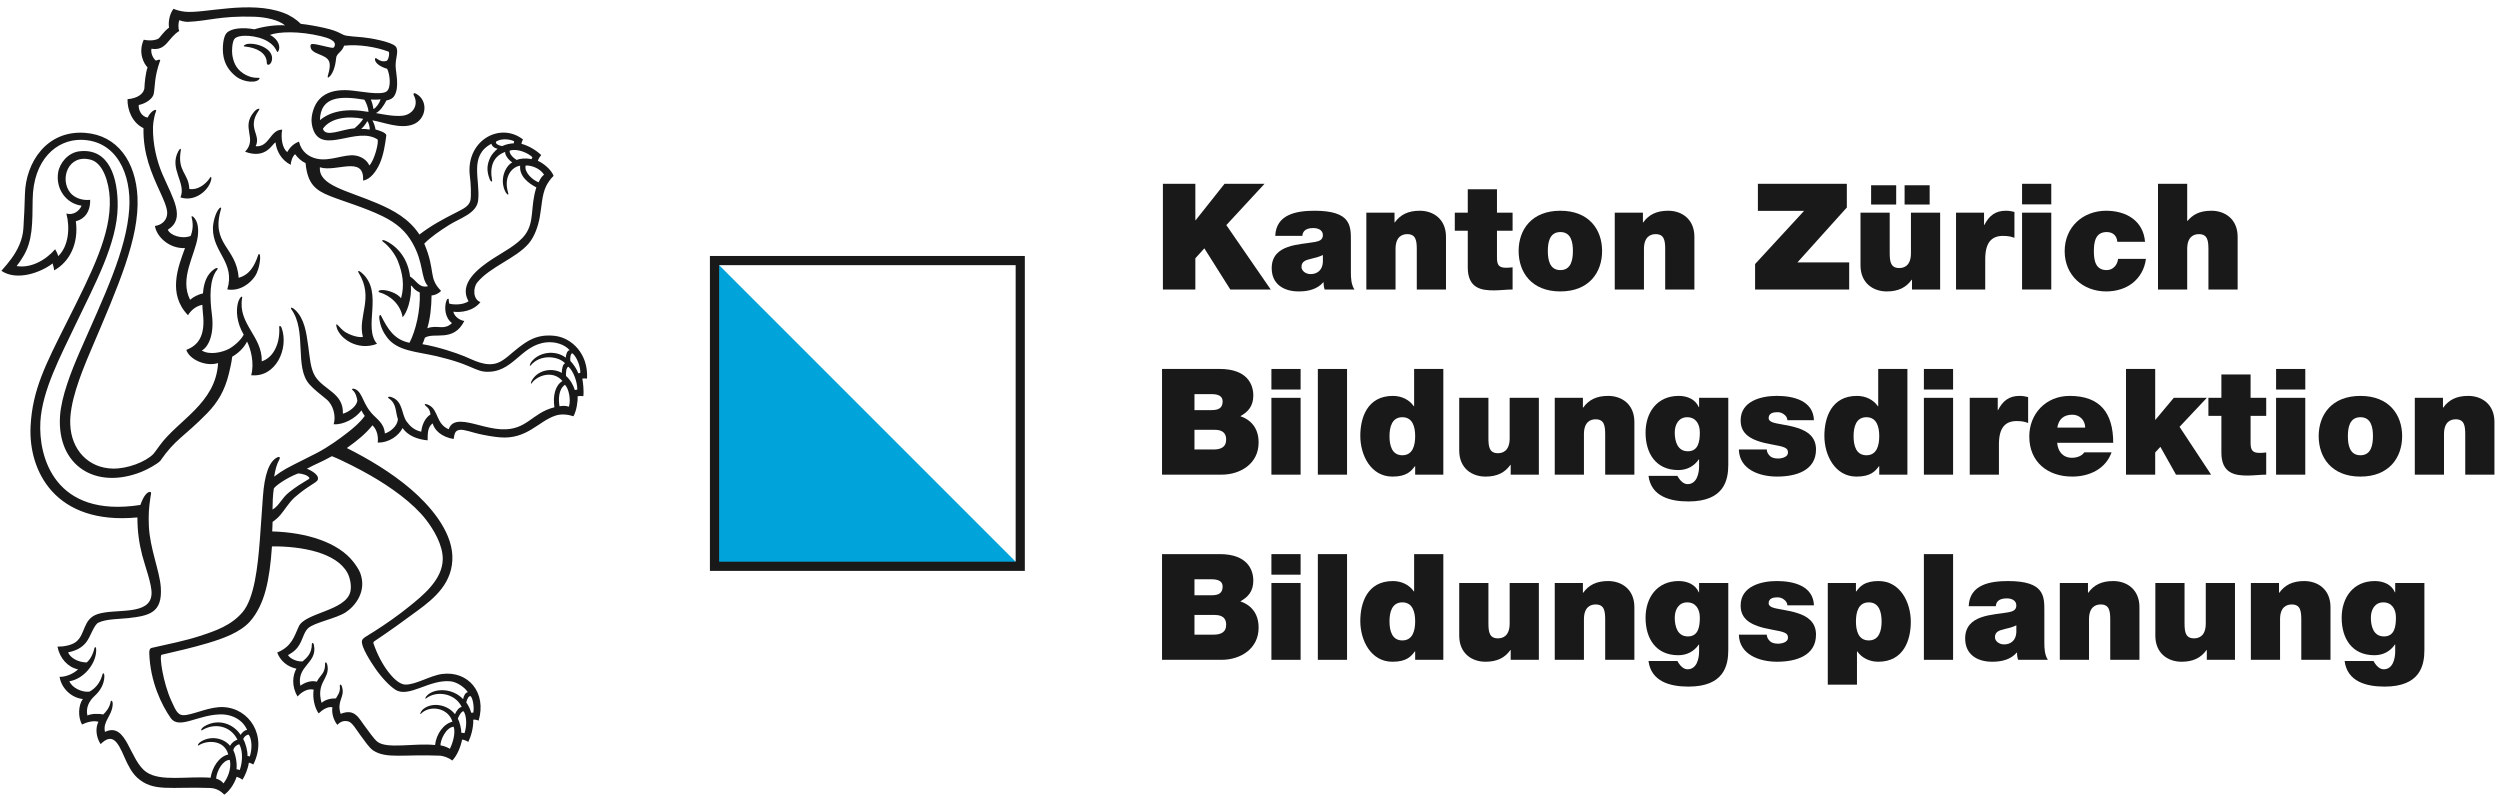
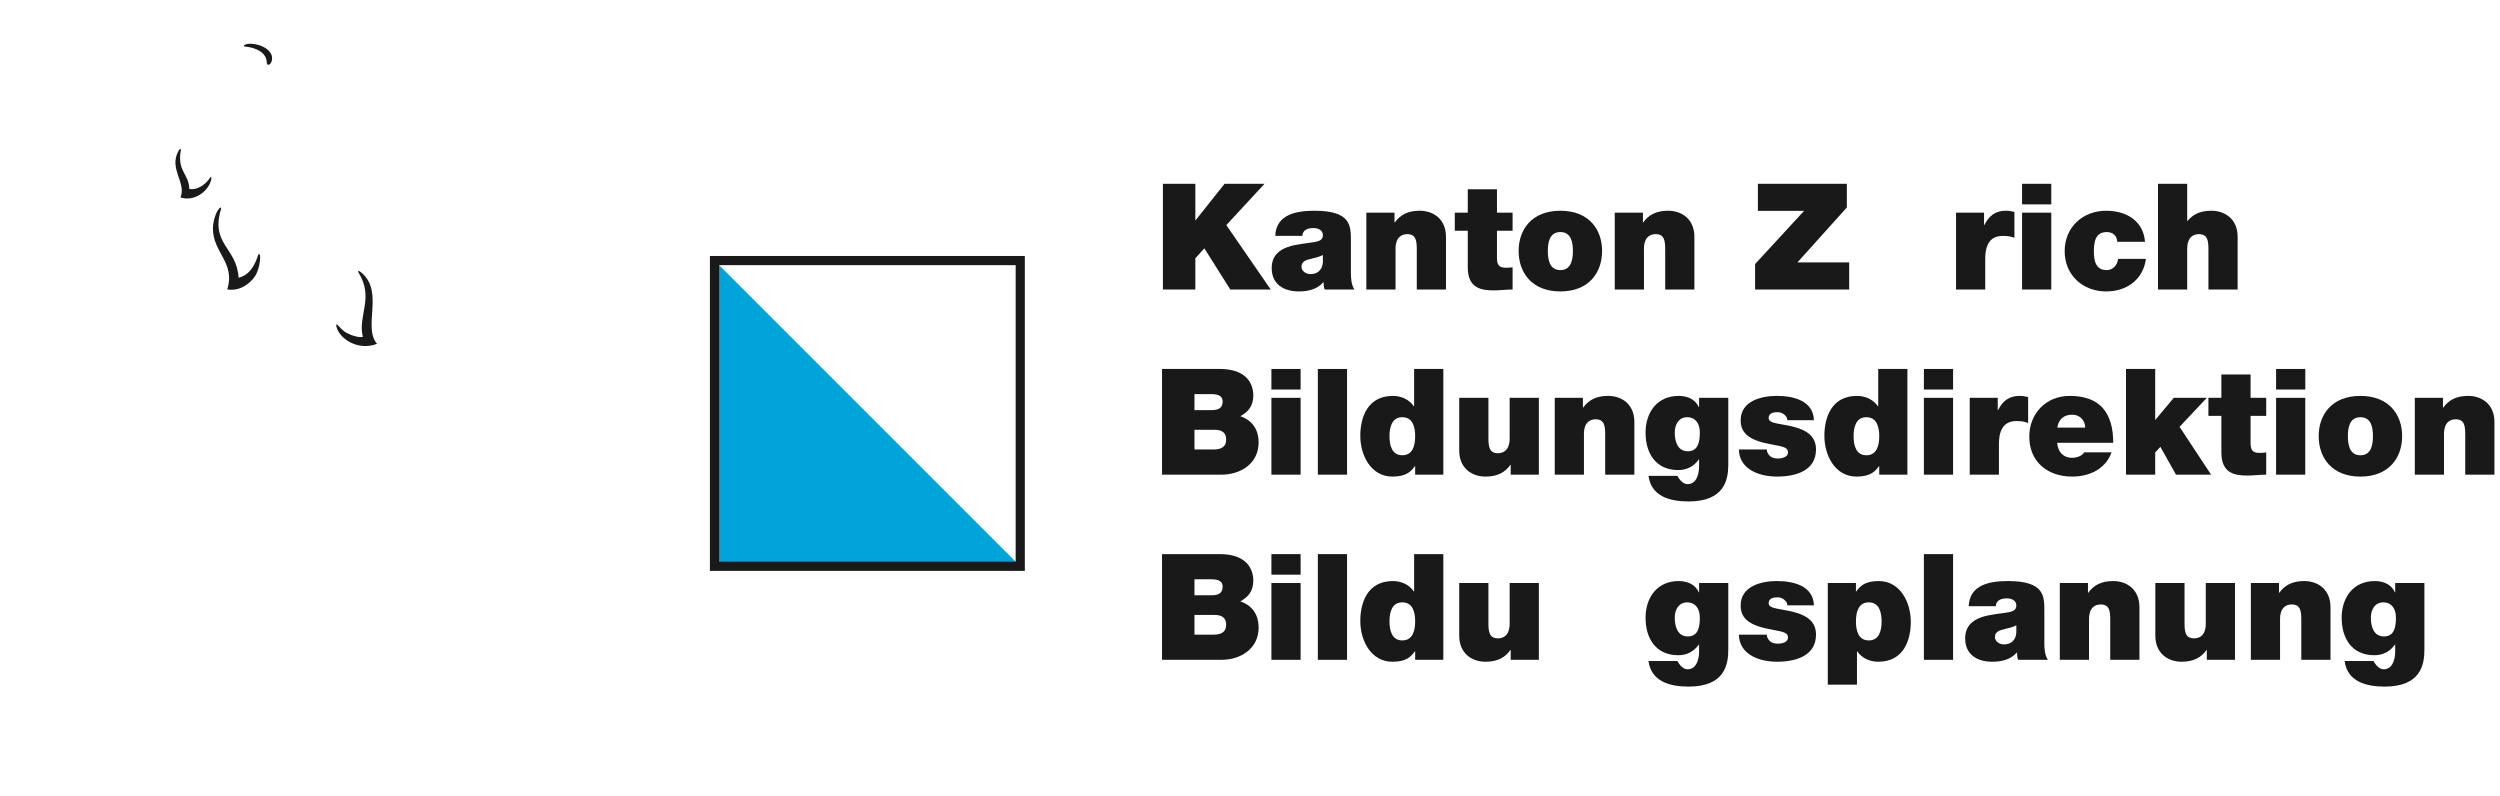
<svg xmlns="http://www.w3.org/2000/svg" width="314px" height="100px" viewBox="0 0 314 100" version="1.1">
  <title>Group</title>
  <desc>Created with Sketch.</desc>
  <g id="Page-1" stroke="none" stroke-width="1" fill="none" fill-rule="evenodd">
    <g id="Stempel_KtZH_BI_bildungsplanung" transform="translate(-9, -11)">
      <g id="Group" transform="translate(8, 10.897)">
        <g id="Group-11" fill="#1A1919">
-           <path d="M49.528,12.723 C49.246,13.304 48.751,14.05 48.221,14.306 C49.06,14.455 50.49,14.753 51.544,14.639 C52.863,14.497 53.653,13.274 52.953,12.03 C52.902,11.943 52.925,11.697 53.253,11.871 C54.883,12.757 54.544,15.137 52.844,15.746 C51.221,16.33 49.197,15.455 47.774,15.218 C47.983,15.599 48.132,16.088 48.165,16.367 C48.56,16.471 49.556,16.76 49.518,17.13 C49.377,18.255 49.16,19.606 48.693,20.65 C48.279,21.583 47.525,22.657 46.602,22.778 C46.79,19.557 43.202,21.783 41.179,21.113 C40.993,23.404 44.586,24.013 48.421,25.657 C50.423,26.516 52.379,27.576 53.679,29.56 C55.197,28.406 56.481,27.713 58.493,26.69 C59.249,26.306 59.944,25.955 60.088,25.241 C60.202,24.676 60.142,23.174 60.021,22.283 C59.421,17.811 63.763,15.346 66.688,17.616 C66.607,17.748 66.523,17.953 66.502,18.169 C67.404,18.402 68.367,18.988 68.979,19.583 C68.788,19.802 68.642,20.034 68.551,20.299 C69.274,20.616 70.23,21.397 70.535,22.19 C70.172,22.509 69.744,23.16 69.59,23.488 C69.044,24.637 69.039,26.092 68.79,27.402 C68.577,28.546 68.142,29.816 67.409,30.681 C65.821,32.555 62.558,33.602 60.946,35.578 C60.397,36.255 60.393,37.704 61.342,38.05 C60.432,39.192 58.916,39.374 57.935,39.255 C58.104,39.971 58.911,40.376 59.321,40.413 C57.953,43.146 55.537,41.778 54.365,42.52 C54.251,42.876 54.165,43.095 54.058,43.33 C56.046,43.674 58.149,44.374 59.353,44.862 C60.407,45.29 62.002,46.23 63.495,45.683 C64.407,45.348 65.272,44.413 66.097,43.79 C67.193,42.962 68.409,42.018 70.707,42.29 C72.751,42.534 74.909,44.478 74.732,47.655 C74.502,47.625 74.307,47.625 74.137,47.655 C74.232,48.141 74.356,49.216 74.265,49.867 C73.956,49.818 73.718,49.839 73.546,49.876 C73.593,50.464 73.423,51.669 73.028,52.388 C72.444,52.19 71.563,52.043 70.79,52.297 C68.632,52.99 67.202,55.32 63.786,55.034 C62.981,54.967 61.946,54.783 61.137,54.599 C60.374,54.43 59.277,54.018 58.749,54.092 C58.128,54.178 58.093,54.578 57.977,55.243 C56.463,54.992 55.57,54.143 55.342,53.278 C54.67,53.762 54.723,54.632 54.711,55.411 C53.407,55.292 52.218,54.816 51.563,53.864 C51.09,54.818 49.867,55.723 48.439,55.69 C48.525,55.095 48.43,54.134 47.783,53.52 C46.925,54.581 45.958,55.385 44.563,56.376 C47.16,57.683 50.081,59.383 52.621,61.557 C54.935,63.543 57.667,66.669 57.814,69.862 C57.967,73.299 55.495,75.285 53.511,76.75 C51.553,78.202 49.918,79.374 48.042,80.627 C47.87,80.737 47.879,80.83 47.928,80.974 C48.379,82.276 49.046,83.562 49.79,84.516 C50.214,85.06 51.063,86.057 51.904,86.085 C53.207,86.125 55.056,84.941 56.544,84.753 C59.797,84.339 62.156,87.071 61.116,90.618 C60.914,90.513 60.625,90.471 60.442,90.492 C60.479,91.553 60.123,92.674 59.816,93.288 C59.556,93.116 59.251,93.018 59.039,92.992 C58.879,93.869 58.397,95.043 57.797,95.63 C57.372,95.26 56.69,95.06 56.3,95.018 C51.672,94.823 49.537,95.437 47.888,94.369 C47.36,94.03 46.774,93.113 46.3,92.492 C45.807,91.843 45.263,90.841 44.749,90.713 C44.1,90.55 43.7,90.809 43.367,91.143 C42.909,90.567 42.623,89.681 42.751,88.939 C42.156,88.79 41.439,89.299 41.025,89.709 C40.523,89.03 40.23,87.771 40.395,86.72 C39.595,86.539 38.811,87.074 38.379,87.583 C37.588,86.299 37.753,84.888 38.232,84.09 C37.144,83.874 36.2,83.118 35.818,82.062 C37.665,81.278 37.923,80.095 38.532,78.774 C39.339,77.034 44.467,76.839 45.011,74.392 C45.186,73.606 44.925,72.585 44.646,72.071 C43.272,69.506 38.902,68.699 35.158,68.727 C35.014,70.848 34.788,72.66 34.367,74.234 C33.977,75.706 33.318,77.127 32.395,78.162 C31.167,79.534 29.021,80.309 27.058,80.89 C25.1,81.471 23.372,81.857 21.307,82.341 C20.967,82.376 21.477,85.89 22.539,88.162 C23.116,89.399 23.328,90.067 24.358,89.911 C25.642,89.716 27.393,88.853 29.014,88.913 C32.318,89.032 34.625,92.543 32.814,96.125 C32.6,96.006 32.439,95.923 32.258,95.89 C32.135,96.697 31.793,97.497 31.458,98.034 C31.186,97.841 30.979,97.75 30.721,97.667 C30.39,98.676 29.737,99.527 29.172,99.906 C28.76,99.488 28.202,99.106 27.395,99.074 C22.409,98.888 20.26,99.618 18.23,97.774 C17.567,97.171 17.046,96.181 16.616,95.174 C15.767,93.206 15.093,92.127 13.639,93.564 C13.042,92.655 12.97,91.513 13.363,90.762 C12.711,90.55 11.828,90.841 11.3,91.102 C10.77,90.171 10.837,88.65 11.404,87.899 C10.037,87.764 8.732,86.627 8.483,85.113 C9.267,85.137 10.251,84.716 10.804,84.174 C9.53,83.911 8.511,82.806 8.216,81.323 C9.06,81.323 10.014,81.137 10.549,80.718 C11.76,79.771 11.379,77.864 13.256,77.234 C15.507,76.483 19.909,77.502 20.035,74.69 C20.09,73.511 19.232,71.262 18.865,69.86 C18.477,68.371 18.256,66.811 18.258,65.092 C7.872,66.078 4.546,59.199 4.842,53.609 C5.079,49.05 6.723,45.89 9.363,40.625 C12.618,34.141 14.983,29.474 14.783,25.02 C14.693,22.99 13.944,20.599 12.432,20.174 C9.546,19.364 8.442,22.643 9.844,24.33 C10.316,24.899 11.228,25.316 12.323,25.204 C12.363,26.716 11.593,27.639 10.525,27.89 C10.9,30.653 9.767,32.983 7.8,34.062 C7.774,33.743 7.69,33.495 7.611,33.188 C6.193,34.292 3.151,35.455 1.174,34.118 C1.756,33.453 2.051,33.106 2.43,32.588 C3.204,31.525 3.849,30.246 3.939,28.776 C4.037,27.239 4.1,25.737 4.13,24.483 C4.228,20.523 6.853,16.432 11.686,16.788 C15.756,17.09 18.058,20.418 18.27,24.869 C18.509,29.999 15.916,35.885 12.409,44.113 C11.014,47.381 9.718,50.778 9.823,53.402 C9.951,56.625 12.109,58.883 15.146,58.957 C17.002,59.004 19.29,58.111 20.251,57.134 C20.383,56.997 20.511,56.806 21.035,56.085 C23.353,52.864 28.109,50.783 28.39,45.706 C26.8,46.197 24.749,45.213 24.402,44.041 C25.825,43.513 26.839,42.362 26.483,39.406 C26.463,39.127 26.423,38.737 26.414,38.392 C25.628,38.527 24.981,39.085 24.611,39.692 C22.03,37.025 23.365,33.623 24.237,31.26 C22.256,31.357 20.663,29.834 20.46,28.483 C21.423,28.357 22.023,27.655 22.002,26.813 C21.981,26.116 21.493,25.06 21.111,24.223 C20.021,21.841 18.963,19.448 19.021,16.197 C17.6,15.527 16.974,13.864 17.018,12.557 C18.235,12.469 19.102,11.89 19.142,11.109 C19.167,10.488 19.272,9.33 19.532,8.564 C19.065,8.113 18.323,6.72 19.053,5.095 C19.572,5.213 20.386,5.234 20.883,4.962 C21.097,4.841 21.521,4.09 22.235,3.567 C22.128,3.062 22.225,1.927 22.79,1.209 C23.139,1.364 23.704,1.523 24.258,1.576 C26.663,1.823 32.381,0.12 36.607,1.716 C37.488,2.046 38.237,2.55 38.783,3.099 C39.623,3.188 40.677,3.371 41.721,3.604 C43.786,4.067 43.749,4.441 44.518,4.59 C44.83,4.65 45.7,4.716 46.565,4.788 C47.488,4.867 50.151,5.353 50.677,5.918 C51.153,6.437 50.663,7.369 50.69,8.39 C50.718,9.327 51.186,10.992 50.549,12.111 C50.344,12.474 49.932,12.655 49.528,12.723 M32.911,2.204 C28.663,2.071 27.186,2.741 24.577,2.85 C24.077,2.839 23.674,2.702 23.523,2.632 C23.397,2.923 23.351,3.65 23.516,3.995 C22.081,4.853 21.914,6.53 20.025,6.225 C19.902,6.746 20.221,7.45 20.583,7.718 C20.777,7.641 21.179,7.502 21.116,7.695 C20.356,9.86 20.507,10.783 20.311,11.876 C20.2,12.525 19.27,13.123 18.425,13.29 C18.367,13.864 18.732,14.73 19.537,14.876 C20.018,13.895 20.73,13.743 20.607,14.043 C20.402,14.541 20.232,15.43 20.216,16.067 C20.167,18.204 20.709,20.367 21.39,21.955 C22.721,25.041 24.37,27.511 22.079,28.957 C22.377,29.674 23.856,30.171 24.953,29.734 C25.404,28.546 25.118,27.65 25.058,27.355 C25.035,27.25 25.137,27.23 25.253,27.32 C25.921,27.883 25.956,28.985 25.83,29.862 C25.493,32.183 23.509,35.057 24.877,37.757 C25.288,37.383 25.921,37.078 26.493,36.95 C26.586,35.541 27.035,34.543 27.849,33.95 C28.328,33.604 28.411,33.823 28.281,33.971 C27.274,35.199 27.342,37.516 27.614,39.597 C27.949,42.19 27.132,43.716 26.349,44.125 C27.309,44.732 28.902,44.362 29.723,43.937 C30.323,43.623 31.256,42.848 31.609,42.137 C30.702,40.581 30.644,39.127 30.874,38.188 C31.067,37.418 31.495,37.15 31.414,37.523 C30.835,40.797 33.949,42.297 33.879,45.488 C35.493,44.955 36.2,43.009 36.067,41.176 C36.097,40.927 36.293,41.055 36.379,41.302 C37.295,43.911 35.632,47.55 32.549,47.23 C32.979,45.688 32.474,43.881 32.03,43.004 C31.635,43.816 30.881,44.499 30.167,44.902 C30.072,45.716 29.89,46.425 29.751,47.018 C29.237,49.155 28.346,50.648 27.014,52.011 C24.104,54.99 23.03,55.23 21.13,57.99 C20.714,58.418 19.458,59.097 18.73,59.383 C12.974,61.653 8.151,58.569 8.537,52.395 C8.688,49.913 9.986,46.648 11.014,44.288 C14.03,37.388 16.872,31.616 17.232,26.353 C17.53,22.025 15.67,17.711 11.17,17.664 C8.114,17.634 5.165,20.141 5.102,25.174 C5.063,28.139 5.135,30.378 3.86,32.402 C3.593,32.834 3.458,33.048 3.09,33.52 C4.846,33.813 6.695,32.823 7.928,31.409 C8.046,31.618 8.235,31.953 8.314,32.274 C9.609,31.032 9.816,28.741 9.337,26.923 C10.183,27.167 10.942,26.65 11.246,25.937 C9.293,25.676 7.986,23.823 8.297,21.79 C8.479,20.588 9.542,19.276 10.977,19.106 C14.732,18.667 15.832,22.469 15.779,26.081 C15.714,30.655 12.951,35.716 10.502,40.839 C8.535,44.969 6.3,49.16 6.07,53.081 C5.821,57.437 7.811,65.206 18.632,63.525 C19.067,62.26 19.602,61.767 19.925,61.913 C20.03,61.967 19.953,62.169 19.893,62.576 C19.697,63.916 19.635,64.748 19.697,66.181 C19.828,68.997 21.051,71.811 21.195,73.846 C21.425,77.069 19.758,77.439 17.125,77.737 C16.021,77.864 14.372,77.823 13.37,78.304 C12.781,78.585 12.4,80.039 11.828,80.771 C11.263,81.49 10.49,81.853 9.553,82.037 C9.839,82.757 10.816,83.281 11.877,83.309 C12.26,83.023 12.679,82.341 12.858,81.518 C12.897,81.348 13.102,81.227 13.081,81.86 C13.023,83.555 11.46,85.402 9.714,85.667 C10.032,86.474 11.265,87.088 12.232,86.974 C12.99,86.567 13.59,85.846 13.867,84.825 C13.937,84.534 14.121,84.669 14.111,85.053 C14.088,86.057 13.57,86.885 12.881,87.516 C12.195,88.148 11.753,88.985 11.979,89.974 C12.428,89.746 13.302,89.699 13.96,89.843 C14.295,89.532 14.758,89.011 14.893,88.255 C14.937,88.006 15.195,88.062 15.151,88.648 C15.044,90.055 13.888,90.697 14.183,92.03 C16.939,90.709 17.242,95.606 19.386,97.078 C21.16,98.302 24.453,97.569 27.449,97.785 C27.665,96.469 28.504,95.118 29.672,94.867 C29.174,92.988 26.99,93.053 25.99,93.704 C25.774,93.848 25.835,93.564 26.081,93.357 C27.293,92.455 29.051,92.732 29.89,93.776 C30.097,93.392 30.5,93.083 30.828,93.023 C29.967,91.223 27.911,90.883 26.421,91.797 C26.151,91.971 26.23,91.581 26.707,91.304 C28.49,90.274 30.379,91.078 31.216,92.404 C31.386,92.12 31.756,91.769 32.039,91.792 C31.553,90.623 30.283,89.802 28.663,89.83 C25.853,89.883 23.486,91.748 22.456,90.306 C21.3,88.674 19.863,85.706 19.749,82.162 C19.749,81.864 19.76,81.583 20.025,81.485 C22.202,80.99 24.258,80.585 26.095,79.985 C28.072,79.343 30.042,78.662 31.456,77.002 C32.96,75.232 33.372,71.246 33.63,68.011 C33.751,66.464 33.902,64.176 34.023,62.481 C34.214,59.769 34.786,58.037 35.844,57.539 C36.116,57.413 36.251,57.543 36.039,57.92 C35.77,58.367 35.546,59.202 35.439,59.964 C35.914,59.595 36.528,59.19 36.949,58.96 C38.339,58.206 39.27,57.795 40.807,56.992 C42.27,56.225 43.672,55.206 44.721,54.383 C45.381,53.862 46.153,53.239 46.816,52.346 C46.653,52.13 46.481,51.846 46.397,51.65 C45.653,52.657 44.114,53.492 42.907,53.388 C43.228,52.374 42.86,50.957 42.011,50.262 C41.07,49.488 40.481,49.053 39.888,48.402 C37.916,46.241 39.6,41.674 37.574,38.923 C37.432,38.639 37.742,38.713 38.072,39.03 C39.251,40.143 39.474,41.86 39.716,43.583 C39.9,44.871 39.977,46.413 40.59,47.378 C41.683,49.099 44.174,49.476 44.067,52.062 C44.863,51.853 45.835,51.088 45.879,50.411 C45.839,50.102 45.686,49.404 45.267,49.09 C45.163,49.011 45.225,48.85 45.539,48.95 C46.125,49.134 46.416,49.857 46.667,50.385 C46.939,50.962 47.221,51.483 47.621,51.943 C48.337,52.778 49.223,53.199 49.342,54.548 C50.009,54.341 50.9,53.653 50.981,52.764 C50.623,51.757 50.853,50.813 49.809,50.12 C49.672,50.027 49.732,49.795 50.3,50.032 C51.632,50.592 51.43,52.183 52.081,53.06 C52.509,53.641 53.025,54.132 53.907,54.327 C53.997,53.509 54.344,52.627 55.07,52.155 C55.002,51.704 54.93,51.434 54.421,51.032 C54.283,50.923 54.307,50.706 54.89,50.999 C56.095,51.613 55.742,53.337 57.358,54.018 C57.818,52.595 59.56,53.085 61.211,53.511 C62.037,53.725 63.046,53.976 63.93,54.02 C67.211,54.181 67.756,51.974 70.632,51.257 C70.425,49.825 70.721,48.511 71.644,47.96 C70.439,46.539 68.451,47.267 67.779,48.237 C67.625,48.432 67.646,48.09 67.877,47.757 C68.742,46.45 70.495,46.316 71.565,46.941 C71.539,46.492 71.711,45.762 71.983,45.743 C71.2,44.86 68.895,44.497 67.646,46.009 C67.497,46.181 67.532,45.85 67.714,45.583 C68.628,44.341 70.681,43.985 72.07,45.027 C72.058,44.737 72.211,44.106 72.549,44.09 C71.96,43.395 70.793,42.988 69.642,43.102 C66.339,43.432 65.435,47.081 61.872,46.783 C61.046,46.713 60.249,46.185 58.653,45.634 C57.818,45.348 56.79,45.064 55.863,44.846 C53.311,44.25 50.944,44.218 49.628,42.499 C49.186,41.92 48.802,41.218 48.651,40.19 C48.574,39.711 48.756,39.497 48.89,39.813 C49.672,41.353 50.49,42.776 52.43,43.155 C53.225,41.646 53.821,39.064 53.721,36.837 C52.877,36.455 52.883,36.071 52.609,35.957 C52.73,37.653 52.095,39.42 51.567,39.95 C51.323,38.362 50.004,37.19 48.646,36.818 C48.474,36.771 48.451,36.485 49.188,36.537 C49.686,36.569 50.856,36.881 51.372,37.562 C51.839,35.93 51.558,34.397 50.981,32.913 C50.667,32.109 49.923,31.062 49.093,30.448 C48.911,30.318 48.99,30.116 49.577,30.418 C51.086,31.195 52.249,32.723 52.504,34.834 C53.302,35.302 53.637,36.343 54.756,36.046 C53.797,34.971 54.279,33.171 52.767,30.555 C51.963,29.162 50.881,28.162 49.074,27.271 C46.839,26.174 44.149,25.404 42.423,24.713 C40.616,23.992 39.616,23.188 39.379,20.581 C38.774,20.313 38.423,19.923 38.06,19.469 C37.73,19.755 37.528,20.385 37.514,20.802 C36.344,20.232 35.718,19.041 35.609,17.999 C35.237,18.05 34.497,20.171 31.781,19.16 C33.395,17.471 31.181,16.143 32.923,14.134 C33.249,13.732 33.742,13.627 33.528,13.932 C31.939,16.199 33.851,16.981 33.109,18.469 C34.832,18.63 34.935,16.355 36.446,16.39 C36.237,17.399 36.47,18.774 37.081,19.199 C37.442,18.564 37.888,18.143 38.553,17.89 C38.846,19.134 39.73,19.802 40.802,20.039 C42.428,20.404 44.253,19.441 45.586,19.63 C46.383,19.743 47.102,20.213 47.388,20.888 C48.049,20.237 48.656,17.776 48.393,17.597 C45.804,15.976 41.616,19.443 40.388,16.513 C40.174,15.995 40.07,15.337 40.156,14.748 C40.521,12.385 42.083,11.243 44.895,11.448 C46.13,11.537 48.832,12.12 49.556,11.585 C50.153,11.141 49.988,9.474 49.628,8.741 C48.897,8.546 48.056,8.057 48.102,7.523 C48.144,7.048 48.588,8.046 49.556,7.748 C49.828,7.627 49.974,6.646 49.795,6.585 C48.242,6.006 46.104,5.639 44.218,5.839 C43.937,6.683 43.274,6.769 43.214,7.42 C43.118,8.527 42.77,9.439 42.302,9.804 C42.116,9.927 42.128,9.739 42.237,9.385 C42.37,8.953 42.523,8.232 42.318,7.783 C41.888,6.841 40.037,6.969 39.997,5.925 C39.972,5.499 40.221,5.546 42.051,5.976 C42.823,6.153 42.902,6.169 43.011,5.927 C43.318,5.243 42.27,4.876 41.339,4.653 C38.556,3.981 35.99,4.067 34.9,4.49 C36.002,5.016 36.288,6.067 35.937,6.569 C35.697,6.885 35.87,6.046 34.632,5.304 C33.283,4.488 30.895,4.355 30.43,5.013 C30.167,5.381 30.097,6.481 30.174,6.981 C30.311,7.839 30.588,8.681 31.539,9.313 C32.837,10.185 33.714,9.699 33.593,9.978 C33.316,10.569 31.621,10.485 30.63,9.695 C29.804,9.041 29.19,8.176 29.032,6.948 C28.916,6.074 29.032,4.757 29.432,4.283 C29.972,3.646 31.509,3.502 32.946,3.783 C34.1,3.427 35.628,3.204 36.802,3.288 C35.979,2.599 34.353,2.246 32.911,2.204 M41.183,15.195 C42.518,14.085 44.451,13.669 47.288,14.155 C47.265,13.669 46.993,12.964 46.765,12.625 C43.928,12.157 41.242,12.113 41.183,15.195 M47.579,12.604 C47.735,12.964 47.837,13.369 47.858,13.52 C47.883,13.676 47.874,13.818 47.958,13.774 C48.235,13.637 48.707,13.009 48.786,12.576 C48.456,12.632 47.86,12.623 47.579,12.604 M41.553,16.274 C41.897,17.416 43.928,16.334 45.518,16.22 C46.018,15.809 46.404,15.39 46.616,15.025 C44.677,14.637 42.537,14.89 41.553,16.274 M47.16,15.346 C47.107,15.318 47.063,15.446 46.977,15.581 C46.858,15.767 46.653,16.05 46.365,16.297 C46.644,16.281 47.181,16.318 47.435,16.376 C47.465,16.002 47.246,15.385 47.16,15.346 M65.577,17.841 C65.049,17.59 64.044,17.457 63.358,17.853 C63.137,18.05 63.418,18.325 64.063,18.455 C64.567,18.218 65.097,18.12 65.539,18.104 C65.539,18.002 65.551,17.96 65.577,17.841 M62.463,22.499 C62.102,21.506 62.17,20.767 62.563,19.909 C62.756,19.49 63.2,19.016 63.5,18.79 C62.977,18.674 62.779,18.399 62.714,18.162 C59.86,19.688 61.346,22.643 61.056,25.271 C60.874,26.909 58.795,27.492 57.428,28.346 C56.256,29.081 55.1,29.874 54.288,30.704 C55.76,34.185 54.751,34.953 56.395,36.632 C56.118,36.969 55.588,37.202 55.204,37.204 C55.183,38.678 55.051,40.016 54.67,41.337 C55.874,40.846 56.765,41.657 57.767,40.681 C56.844,39.983 56.809,38.678 57.044,37.955 C57.181,37.534 57.358,37.588 57.358,37.702 C57.358,37.913 57.386,38.104 57.432,38.243 C57.967,38.381 59.1,38.437 59.851,37.943 C58.572,35.75 61.021,33.823 62.879,32.613 C64.167,31.771 66.021,30.841 66.942,29.602 C68.181,27.93 67.57,26.111 68.367,23.637 C67.43,23.167 66.193,22.246 66.332,20.916 C65.349,21.041 64.193,22.262 64.825,24.323 C64.93,24.683 64.714,24.578 64.504,24.241 C63.7,22.732 64.421,21.004 65.339,20.497 C64.821,20.169 64.395,19.525 64.449,19.183 C62.953,19.725 62.483,21.018 62.804,22.739 C62.856,22.99 62.646,22.999 62.463,22.499 M67.874,19.846 C67.346,19.334 65.993,18.704 65.016,19.025 C64.935,19.42 65.486,19.953 65.881,20.19 C66.358,20.009 67.032,19.934 67.756,20.097 C67.788,20.025 67.823,19.946 67.874,19.846 M69.337,22.043 C68.777,21.174 67.621,20.841 67.021,20.899 C66.811,21.748 67.911,22.732 68.653,23.004 C68.888,22.462 69.128,22.19 69.337,22.043 M72.639,45.439 C73.035,45.853 73.442,46.46 73.635,46.992 C73.702,46.976 73.811,46.948 73.883,46.948 C73.932,46.243 73.493,44.988 72.914,44.488 C72.663,44.418 72.574,45.118 72.639,45.439 M73.507,49.041 C73.525,48.05 72.988,46.671 72.402,46.167 C72.121,46.211 72.06,46.881 72.093,47.325 C72.649,47.806 73.021,48.511 73.197,49.095 C73.302,49.069 73.421,49.043 73.507,49.041 M71.96,48.43 C71.135,48.985 71.13,50.295 71.277,51.13 C71.711,51.048 72.072,51.064 72.456,51.183 C72.721,50.318 72.453,48.932 71.96,48.43 M57.586,85.676 C54.918,85.404 52.353,87.797 50.672,86.737 C49.909,86.255 48.886,85.153 48.135,84.055 C47.665,83.367 46.339,81.388 46.46,80.592 C46.511,80.26 47.039,80.018 47.97,79.43 C49.59,78.397 51.051,77.367 52.402,76.274 C54.051,74.943 56.586,72.939 56.609,70.33 C56.628,68.534 55.442,66.585 54.516,65.388 C52.888,63.278 50.088,61.274 47.421,59.755 C46.249,59.088 44.056,57.941 42.69,57.399 C41.344,58.155 40.681,58.36 39.544,58.974 C40.377,59.306 41.063,59.85 40.93,60.306 C40.846,60.592 40.632,60.655 39.637,61.32 C39.053,61.709 38.337,62.276 38.002,62.578 C37.267,63.255 36.863,64.009 36.239,64.748 C35.86,65.199 35.621,65.369 35.235,65.657 C35.235,66.03 35.211,66.374 35.188,66.85 C39.544,66.974 43.481,68.234 45.381,70.669 C45.653,71.016 46.074,71.618 46.244,72.071 C47.097,74.343 45.649,76.195 44.432,77.002 C43.218,77.799 40.465,78.283 39.688,79.018 C39.086,79.585 39.032,80.606 38.323,81.488 C38,81.885 37.623,82.125 37.174,82.381 C37.418,82.839 38.349,83.243 39.014,83.171 C39.272,82.923 39.532,82.748 39.797,82.343 C40,82.039 40.179,81.543 40.167,80.995 C40.163,80.86 40.356,80.711 40.439,81.167 C40.872,83.425 38.244,83.69 38.718,86.22 C39.202,85.895 39.974,85.511 40.797,85.72 C41.007,85.278 41.302,85.02 41.542,84.641 C41.683,84.416 41.853,84.062 41.832,83.413 C41.825,83.248 42.051,83.185 42.139,83.76 C42.402,85.388 40.674,85.804 41.388,88.381 C41.851,87.981 42.537,87.802 43.193,87.82 C43.367,87.46 43.781,87.083 43.681,86.264 C43.66,86.083 43.856,85.899 43.995,86.509 C44.286,87.713 43.265,88.167 43.786,89.764 C45.604,89.03 46.067,90.339 46.872,91.376 C47.335,91.969 47.939,92.906 48.416,93.276 C49.637,94.211 53.051,93.404 55.642,93.678 C55.807,92.271 56.718,91.013 57.825,90.748 C57.304,89.004 55.002,88.592 53.865,89.757 C53.693,89.932 53.802,89.467 54.137,89.183 C55.225,88.264 57.177,88.548 58.144,89.806 C58.335,89.332 58.707,88.913 58.993,88.899 C58.177,87.162 55.8,86.783 54.493,87.841 C54.393,87.925 54.356,87.695 54.718,87.378 C55.732,86.495 57.89,86.555 59.165,87.911 C59.253,87.418 59.507,87.05 59.765,87.05 C59.411,86.483 58.453,85.767 57.586,85.676 M38.442,59.567 C37.109,60.057 35.432,61.19 35.383,61.511 C35.274,62.248 35.228,63.309 35.228,64.106 C36.1,63.597 36.346,62.692 37.325,61.92 C39.09,60.53 39.949,60.33 39.856,60.125 C39.651,59.755 38.825,59.567 38.442,59.567 M60.444,89.613 C60.56,89.034 60.444,87.96 60.139,87.562 C59.925,87.425 59.672,87.834 59.56,88.32 C59.811,88.683 60.107,89.241 60.174,89.613 C60.263,89.604 60.346,89.604 60.444,89.613 M58.504,90.357 C58.739,90.781 58.935,91.618 58.949,92.146 C59.072,92.155 59.23,92.155 59.344,92.188 C59.688,91.162 59.574,89.904 59.23,89.443 C59.025,89.378 58.663,89.92 58.504,90.357 M56.323,93.718 C56.79,93.795 57.235,93.985 57.495,94.153 C57.725,93.771 58.302,92.227 57.972,91.378 C57.018,91.469 56.309,93.041 56.323,93.718 M32.374,95.116 C32.716,94.104 32.616,92.885 32.256,92.406 C32.167,92.283 31.644,92.574 31.553,92.937 C31.842,93.427 32.118,94.441 32.086,95.06 C32.179,95.06 32.279,95.074 32.374,95.116 M30.3,94.327 C30.623,94.95 30.793,96.043 30.702,96.711 C30.823,96.725 30.972,96.774 31.104,96.83 C31.363,96.183 31.63,94.613 31.049,93.581 C30.777,93.625 30.377,93.918 30.3,94.327 M28.142,97.892 C28.497,97.999 28.883,98.218 29.063,98.497 C29.514,97.96 30.125,96.704 29.858,95.546 C29.018,95.543 28.237,96.862 28.142,97.892" id="Fill-1" />
          <path d="M35.148,7.688 C35.023,8.281 34.509,8.43 34.507,7.985 C34.5,6.718 33.174,6.078 31.774,5.95 C31.402,5.918 31.774,5.648 32.16,5.611 C33.5,5.488 35.437,6.33 35.148,7.688" id="Fill-3" />
          <path d="M23.712,18.975 C23.238,21.673 24.701,21.845 24.78,23.835 C25.752,24.019 26.822,23.307 27.412,22.382 C27.51,22.226 27.601,22.387 27.515,22.724 C27.168,24.121 25.382,25.491 23.666,24.893 C24.436,23.077 22.196,21.326 23.394,19.105 C23.633,18.668 23.745,18.752 23.712,18.975" id="Fill-5" />
          <path d="M28.527,26.294 C28.683,26.101 28.82,26.15 28.764,26.343 C27.42,30.815 30.72,31.134 30.973,34.99 C32.343,34.622 32.96,33.513 33.411,32.185 C33.518,31.832 33.701,32.029 33.676,32.508 C33.622,33.504 33.348,34.311 33.034,34.787 C32.469,35.648 31.178,36.727 29.546,36.455 C30.583,33.092 27.75,31.841 27.743,28.818 C27.741,28.113 28.022,26.878 28.527,26.294" id="Fill-7" />
          <path d="M46.042,34.357 C45.935,34.201 45.925,33.91 46.518,34.45 C49.195,36.903 46.558,41.175 48.353,43.287 C45.89,44.25 43.53,42.547 43.253,41.092 C43.125,40.378 43.639,41.329 44.318,41.78 C44.888,42.159 45.997,42.547 46.579,42.417 C45.89,39.789 48.021,37.559 46.042,34.357" id="Fill-9" />
        </g>
        <polygon id="Fill-12" fill="#00A3DA" points="90.743 32.83 90.743 71.23 129.143 71.23" />
        <path d="M90.165,71.807 L129.719,71.807 L129.719,32.253 L90.165,32.253 L90.165,71.807 Z M91.321,70.653 L128.567,70.653 L128.567,33.407 L91.321,33.407 L91.321,70.653 Z" id="Fill-13" fill="#1A1919" />
        <polygon id="Fill-14" fill="#1A1919" points="147.061 23.188 151.136 23.188 151.136 27.762 151.173 27.762 154.803 23.188 159.824 23.188 155.026 28.376 160.601 36.464 155.526 36.464 152.266 31.295 151.136 32.541 151.136 36.464 147.061 36.464" />
        <g id="Group-65" transform="translate(146.512, 20.93)" fill="#1A1919">
          <path d="M20.642,11.202 C20.198,11.425 19.698,11.556 19.195,11.667 C18.381,11.853 17.956,12.058 17.956,12.707 C17.956,13.153 18.437,13.6 19.105,13.6 C19.937,13.6 20.586,13.097 20.642,12.095 L20.642,11.202 Z M24.16,13.377 C24.16,14.102 24.198,14.921 24.605,15.535 L20.863,15.535 C20.772,15.274 20.716,14.883 20.735,14.623 L20.698,14.623 C19.919,15.516 18.788,15.777 17.602,15.777 C15.751,15.777 14.214,14.883 14.214,12.856 C14.214,9.807 17.77,9.918 19.642,9.565 C20.142,9.472 20.642,9.323 20.642,8.709 C20.642,8.058 20.03,7.816 19.437,7.816 C18.307,7.816 18.084,8.393 18.067,8.802 L14.658,8.802 C14.714,7.446 15.381,6.646 16.326,6.2 C17.251,5.753 18.474,5.642 19.605,5.642 C24.198,5.642 24.16,7.558 24.16,9.416 L24.16,13.377 Z" id="Fill-15" />
          <path d="M26.101,5.883 L29.639,5.883 L29.639,7.111 L29.676,7.111 C30.362,6.144 31.343,5.641 32.806,5.641 C34.529,5.641 36.104,6.702 36.104,8.913 L36.104,15.534 L32.436,15.534 L32.436,10.476 C32.436,9.362 32.306,8.581 31.232,8.581 C30.604,8.581 29.769,8.895 29.769,10.439 L29.769,15.534 L26.101,15.534 L26.101,5.883 Z" id="Fill-17" />
          <path d="M42.508,5.883 L44.47,5.883 L44.47,8.153 L42.508,8.153 L42.508,11.518 C42.508,12.411 42.712,12.802 43.638,12.802 C43.915,12.802 44.194,12.781 44.47,12.746 L44.47,15.534 C43.731,15.534 42.896,15.646 42.119,15.646 C40.563,15.646 38.84,15.404 38.84,12.762 L38.84,8.153 L37.21,8.153 L37.21,5.883 L38.84,5.883 L38.84,2.946 L42.508,2.946 L42.508,5.883 Z" id="Fill-19" />
          <path d="M50.47,8.319 C49.082,8.319 48.896,9.677 48.896,10.698 C48.896,11.721 49.082,13.098 50.47,13.098 C51.861,13.098 52.044,11.721 52.044,10.698 C52.044,9.677 51.861,8.319 50.47,8.319 M50.47,15.777 C46.858,15.777 45.228,13.377 45.228,10.698 C45.228,8.021 46.858,5.642 50.47,5.642 C54.082,5.642 55.712,8.021 55.712,10.698 C55.712,13.377 54.082,15.777 50.47,15.777" id="Fill-21" />
          <path d="M57.301,5.883 L60.839,5.883 L60.839,7.111 L60.876,7.111 C61.562,6.144 62.543,5.641 64.006,5.641 C65.729,5.641 67.304,6.702 67.304,8.913 L67.304,15.534 L63.636,15.534 L63.636,10.476 C63.636,9.362 63.506,8.581 62.432,8.581 C61.804,8.581 60.969,8.895 60.969,10.439 L60.969,15.534 L57.301,15.534 L57.301,5.883 Z" id="Fill-23" />
          <polygon id="Fill-25" points="74.927 12.337 81.079 5.66 75.279 5.66 75.279 2.257 86.451 2.257 86.451 5.232 80.244 12.132 86.746 12.132 86.746 15.534 74.927 15.534" />
-           <path d="M93.705,4.863 L96.853,4.863 L96.853,2.444 L93.705,2.444 L93.705,4.863 Z M89.5,4.863 L92.649,4.863 L92.649,2.444 L89.5,2.444 L89.5,4.863 Z M98.17,15.535 L94.633,15.535 L94.633,14.307 L94.595,14.307 C93.909,15.274 92.928,15.777 91.465,15.777 C89.742,15.777 88.167,14.716 88.167,12.502 L88.167,5.884 L91.835,5.884 L91.835,10.942 C91.835,12.058 91.965,12.84 93.04,12.84 C93.67,12.84 94.502,12.521 94.502,10.979 L94.502,5.884 L98.17,5.884 L98.17,15.535 Z" id="Fill-27" />
          <path d="M100.166,5.883 L103.684,5.883 L103.684,7.427 L103.722,7.427 C104.315,6.274 105.094,5.641 106.426,5.641 C106.798,5.641 107.15,5.697 107.501,5.79 L107.501,9.044 C107.131,8.913 106.798,8.802 106.057,8.802 C104.612,8.802 103.833,9.66 103.833,11.723 L103.833,15.534 L100.166,15.534 L100.166,5.883 Z" id="Fill-29" />
          <path d="M108.46,15.535 L112.128,15.535 L112.128,5.884 L108.46,5.884 L108.46,15.535 Z M108.46,4.842 L112.128,4.842 L112.128,2.258 L108.46,2.258 L108.46,4.842 Z" id="Fill-30" />
          <path d="M120.425,9.547 C120.388,9.156 120.257,8.84 120.018,8.635 C119.795,8.433 119.481,8.319 119.09,8.319 C117.683,8.319 117.478,9.547 117.478,10.719 C117.478,11.888 117.683,13.098 119.09,13.098 C119.888,13.098 120.443,12.449 120.518,11.684 L124.018,11.684 C123.85,12.986 123.239,14.009 122.35,14.716 C121.481,15.405 120.313,15.777 119.018,15.777 C116.127,15.777 113.811,13.767 113.811,10.719 C113.811,7.667 116.127,5.642 119.018,5.642 C121.537,5.642 123.685,6.888 123.906,9.547 L120.425,9.547 Z" id="Fill-31" />
          <path d="M125.533,2.257 L129.2,2.257 L129.2,6.925 L129.237,6.925 C129.867,6.181 130.681,5.641 132.237,5.641 C133.96,5.641 135.535,6.702 135.535,8.913 L135.535,15.534 L131.867,15.534 L131.867,10.476 C131.867,9.362 131.737,8.581 130.663,8.581 C130.035,8.581 129.2,8.895 129.2,10.439 L129.2,15.534 L125.533,15.534 L125.533,2.257 Z" id="Fill-32" />
          <path d="M4.514,35.629 L6.902,35.629 C7.756,35.629 8.495,35.387 8.495,34.366 C8.495,33.584 8.032,33.157 7.07,33.157 L4.514,33.157 L4.514,35.629 Z M4.514,30.682 L6.663,30.682 C7.514,30.682 8.051,30.443 8.051,29.584 C8.051,28.917 7.495,28.675 6.663,28.675 L4.514,28.675 L4.514,30.682 Z M0.439,25.512 L7.681,25.512 C11.163,25.512 11.904,27.484 11.904,28.843 C11.904,30.18 11.256,30.905 10.274,31.445 C11.46,31.854 12.57,32.803 12.57,34.757 C12.57,37.415 10.274,38.789 7.939,38.789 L0.439,38.789 L0.439,25.512 Z" id="Fill-33" />
          <path d="M14.177,38.791 L17.844,38.791 L17.844,29.14 L14.177,29.14 L14.177,38.791 Z M14.177,28.098 L17.844,28.098 L17.844,25.514 L14.177,25.514 L14.177,28.098 Z" id="Fill-34" />
          <polygon id="Fill-35" points="20.009 38.791 23.677 38.791 23.677 25.514 20.009 25.514" />
          <path d="M30.621,31.575 C29.307,31.575 29.009,32.821 29.009,33.954 C29.009,35.11 29.307,36.354 30.621,36.354 C31.935,36.354 32.233,35.11 32.233,33.954 C32.233,32.821 31.935,31.575 30.621,31.575 L30.621,31.575 Z M35.77,38.791 L32.233,38.791 L32.233,37.73 L32.195,37.73 C31.733,38.344 31.177,39.033 29.379,39.033 C26.656,39.033 25.342,36.335 25.342,33.919 C25.342,31.649 26.212,28.898 29.435,28.898 C30.528,28.898 31.509,29.382 32.065,30.2 L32.102,30.2 L32.102,25.514 L35.77,25.514 L35.77,38.791 Z" id="Fill-36" />
          <path d="M47.769,38.79 L44.231,38.79 L44.231,37.562 L44.192,37.562 C43.508,38.53 42.527,39.032 41.064,39.032 C39.338,39.032 37.766,37.971 37.766,35.76 L37.766,29.139 L41.434,29.139 L41.434,34.197 C41.434,35.313 41.564,36.095 42.636,36.095 C43.266,36.095 44.101,35.778 44.101,34.234 L44.101,29.139 L47.769,29.139 L47.769,38.79 Z" id="Fill-37" />
          <path d="M49.764,29.139 L53.301,29.139 L53.301,30.367 L53.338,30.367 C54.024,29.4 55.006,28.897 56.468,28.897 C58.192,28.897 59.766,29.958 59.766,32.169 L59.766,38.79 L56.099,38.79 L56.099,33.732 C56.099,32.618 55.968,31.837 54.894,31.837 C54.266,31.837 53.431,32.151 53.431,33.695 L53.431,38.79 L49.764,38.79 L49.764,29.139 Z" id="Fill-38" />
          <path d="M66.486,35.852 C67.837,35.852 67.986,34.55 67.986,33.473 C67.986,32.413 67.467,31.576 66.393,31.576 C65.356,31.576 64.837,32.466 64.837,33.49 C64.837,34.587 65.17,35.852 66.486,35.852 L66.486,35.852 Z M71.56,37.545 C71.56,39.459 71.06,42.155 66.56,42.155 C64.281,42.155 61.874,41.543 61.539,38.938 L65.17,38.938 C65.207,39.031 65.3,39.162 65.374,39.273 C65.597,39.608 65.986,39.98 66.449,39.98 C67.635,39.98 67.893,38.566 67.893,37.766 L67.893,36.873 L67.856,36.873 C67.263,37.731 66.374,38.213 65.281,38.213 C62.446,38.213 61.17,36.094 61.17,33.51 C61.17,30.999 62.595,28.897 65.337,28.897 C66.411,28.897 67.43,29.324 67.856,30.31 L67.893,30.31 L67.893,29.138 L71.56,29.138 L71.56,37.545 Z" id="Fill-39" />
          <path d="M78.985,31.947 C78.966,31.631 78.799,31.389 78.557,31.222 C78.336,31.036 78.04,30.943 77.743,30.943 C77.224,30.943 76.631,31.054 76.631,31.687 C76.631,31.966 76.854,32.096 77.057,32.189 C77.668,32.45 79.059,32.524 80.28,32.933 C81.503,33.324 82.578,34.047 82.578,35.629 C82.578,38.305 80.022,39.031 77.687,39.031 C75.429,39.031 72.945,38.119 72.889,35.629 L76.392,35.629 C76.41,35.963 76.559,36.243 76.836,36.484 C77.022,36.652 77.373,36.763 77.817,36.763 C78.299,36.763 79.059,36.577 79.059,36.019 C79.059,35.461 78.743,35.294 77.04,34.998 C74.243,34.515 73.113,33.622 73.113,31.966 C73.113,29.529 75.724,28.896 77.65,28.896 C79.724,28.896 82.227,29.475 82.32,31.947 L78.985,31.947 Z" id="Fill-40" />
          <path d="M88.909,31.575 C87.595,31.575 87.298,32.821 87.298,33.954 C87.298,35.11 87.595,36.354 88.909,36.354 C90.223,36.354 90.521,35.11 90.521,33.954 C90.521,32.821 90.223,31.575 88.909,31.575 L88.909,31.575 Z M94.058,38.791 L90.521,38.791 L90.521,37.73 L90.484,37.73 C90.021,38.344 89.465,39.033 87.667,39.033 C84.944,39.033 83.63,36.335 83.63,33.919 C83.63,31.649 84.5,28.898 87.723,28.898 C88.816,28.898 89.798,29.382 90.353,30.2 L90.391,30.2 L90.391,25.514 L94.058,25.514 L94.058,38.791 Z" id="Fill-41" />
          <path d="M96.128,38.791 L99.795,38.791 L99.795,29.14 L96.128,29.14 L96.128,38.791 Z M96.128,28.098 L99.795,28.098 L99.795,25.514 L96.128,25.514 L96.128,28.098 Z" id="Fill-42" />
          <path d="M101.886,29.139 L105.405,29.139 L105.405,30.683 L105.442,30.683 C106.035,29.53 106.814,28.897 108.147,28.897 C108.519,28.897 108.87,28.953 109.221,29.046 L109.221,32.3 C108.851,32.169 108.519,32.058 107.777,32.058 C106.333,32.058 105.553,32.916 105.553,34.979 L105.553,38.79 L101.886,38.79 L101.886,29.139 Z" id="Fill-43" />
          <path d="M116.387,32.877 C116.387,31.984 115.72,31.259 114.775,31.259 C113.682,31.259 113.052,31.835 112.887,32.877 L116.387,32.877 Z M112.868,34.791 C112.961,35.889 113.589,36.67 114.74,36.67 C115.331,36.67 115.98,36.447 116.278,35.982 L119.703,35.982 C118.961,38.063 116.943,39.031 114.757,39.031 C111.682,39.031 109.366,37.21 109.366,33.991 C109.366,31.184 111.403,28.898 114.443,28.898 C118.259,28.898 119.908,31.035 119.908,34.791 L112.868,34.791 Z" id="Fill-44" />
          <polygon id="Fill-45" points="121.514 25.513 125.181 25.513 125.181 31.93 127.516 29.139 131.665 29.139 128.24 32.783 132.202 38.79 127.793 38.79 125.83 35.295 125.181 36.002 125.181 38.79 121.514 38.79" />
          <path d="M137.162,29.139 L139.124,29.139 L139.124,31.409 L137.162,31.409 L137.162,34.774 C137.162,35.667 137.366,36.058 138.292,36.058 C138.569,36.058 138.848,36.037 139.124,36.002 L139.124,38.79 C138.385,38.79 137.55,38.902 136.773,38.902 C135.217,38.902 133.494,38.66 133.494,36.018 L133.494,31.409 L131.864,31.409 L131.864,29.139 L133.494,29.139 L133.494,26.202 L137.162,26.202 L137.162,29.139 Z" id="Fill-46" />
          <path d="M140.363,38.791 L144.03,38.791 L144.03,29.14 L140.363,29.14 L140.363,38.791 Z M140.365,28.098 L144.033,28.098 L144.033,25.514 L140.365,25.514 L140.365,28.098 Z" id="Fill-47" />
          <path d="M150.956,31.575 C149.568,31.575 149.382,32.933 149.382,33.954 C149.382,34.977 149.568,36.354 150.956,36.354 C152.347,36.354 152.53,34.977 152.53,33.954 C152.53,32.933 152.347,31.575 150.956,31.575 M150.956,39.033 C147.344,39.033 145.714,36.633 145.714,33.954 C145.714,31.277 147.344,28.898 150.956,28.898 C154.568,28.898 156.198,31.277 156.198,33.954 C156.198,36.633 154.568,39.033 150.956,39.033" id="Fill-48" />
          <path d="M157.787,29.139 L161.325,29.139 L161.325,30.367 L161.362,30.367 C162.048,29.4 163.029,28.897 164.492,28.897 C166.215,28.897 167.79,29.958 167.79,32.169 L167.79,38.79 L164.122,38.79 L164.122,33.732 C164.122,32.618 163.992,31.837 162.918,31.837 C162.29,31.837 161.455,32.151 161.455,33.695 L161.455,38.79 L157.787,38.79 L157.787,29.139 Z" id="Fill-49" />
          <path d="M4.514,58.884 L6.902,58.884 C7.756,58.884 8.495,58.643 8.495,57.622 C8.495,56.84 8.032,56.412 7.07,56.412 L4.514,56.412 L4.514,58.884 Z M4.514,53.938 L6.663,53.938 C7.514,53.938 8.051,53.698 8.051,52.84 C8.051,52.173 7.495,51.931 6.663,51.931 L4.514,51.931 L4.514,53.938 Z M0.439,48.768 L7.681,48.768 C11.163,48.768 11.904,50.74 11.904,52.098 C11.904,53.436 11.256,54.161 10.274,54.701 C11.46,55.11 12.57,56.059 12.57,58.012 C12.57,60.67 10.274,62.045 7.939,62.045 L0.439,62.045 L0.439,48.768 Z" id="Fill-50" />
          <path d="M14.177,62.047 L17.844,62.047 L17.844,52.395 L14.177,52.395 L14.177,62.047 Z M14.177,51.353 L17.844,51.353 L17.844,48.77 L14.177,48.77 L14.177,51.353 Z" id="Fill-51" />
          <polygon id="Fill-52" points="20.009 62.047 23.677 62.047 23.677 48.77 20.009 48.77" />
          <path d="M30.621,54.83 C29.307,54.83 29.009,56.077 29.009,57.21 C29.009,58.365 29.307,59.61 30.621,59.61 C31.935,59.61 32.233,58.365 32.233,57.21 C32.233,56.077 31.935,54.83 30.621,54.83 L30.621,54.83 Z M35.77,62.047 L32.233,62.047 L32.233,60.986 L32.195,60.986 C31.733,61.6 31.177,62.289 29.379,62.289 C26.656,62.289 25.342,59.591 25.342,57.175 C25.342,54.905 26.212,52.154 29.435,52.154 C30.528,52.154 31.509,52.637 32.065,53.456 L32.102,53.456 L32.102,48.77 L35.77,48.77 L35.77,62.047 Z" id="Fill-53" />
          <path d="M47.769,62.046 L44.231,62.046 L44.231,60.818 L44.192,60.818 C43.508,61.785 42.527,62.288 41.064,62.288 C39.338,62.288 37.766,61.227 37.766,59.016 L37.766,52.395 L41.434,52.395 L41.434,57.453 C41.434,58.569 41.564,59.35 42.636,59.35 C43.266,59.35 44.101,59.034 44.101,57.49 L44.101,52.395 L47.769,52.395 L47.769,62.046 Z" id="Fill-54" />
-           <path d="M49.764,52.395 L53.301,52.395 L53.301,53.623 L53.338,53.623 C54.024,52.655 55.006,52.153 56.468,52.153 C58.192,52.153 59.766,53.213 59.766,55.425 L59.766,62.046 L56.099,62.046 L56.099,56.988 C56.099,55.874 55.968,55.093 54.894,55.093 C54.266,55.093 53.431,55.407 53.431,56.951 L53.431,62.046 L49.764,62.046 L49.764,52.395 Z" id="Fill-55" />
          <path d="M66.486,59.108 C67.837,59.108 67.986,57.806 67.986,56.729 C67.986,55.669 67.467,54.831 66.393,54.831 C65.356,54.831 64.837,55.722 64.837,56.745 C64.837,57.843 65.17,59.108 66.486,59.108 L66.486,59.108 Z M71.56,60.801 C71.56,62.715 71.06,65.41 66.56,65.41 C64.281,65.41 61.874,64.799 61.539,62.194 L65.17,62.194 C65.207,62.287 65.3,62.417 65.374,62.529 C65.597,62.864 65.986,63.236 66.449,63.236 C67.635,63.236 67.893,61.822 67.893,61.022 L67.893,60.129 L67.856,60.129 C67.263,60.987 66.374,61.469 65.281,61.469 C62.446,61.469 61.17,59.35 61.17,56.766 C61.17,54.255 62.595,52.152 65.337,52.152 C66.411,52.152 67.43,52.58 67.856,53.566 L67.893,53.566 L67.893,52.394 L71.56,52.394 L71.56,60.801 Z" id="Fill-56" />
          <path d="M78.985,55.203 C78.966,54.887 78.799,54.645 78.557,54.477 C78.336,54.291 78.04,54.198 77.743,54.198 C77.224,54.198 76.631,54.31 76.631,54.943 C76.631,55.222 76.854,55.352 77.057,55.445 C77.668,55.705 79.059,55.78 80.28,56.189 C81.503,56.58 82.578,57.303 82.578,58.884 C82.578,61.561 80.022,62.287 77.687,62.287 C75.429,62.287 72.945,61.375 72.889,58.884 L76.392,58.884 C76.41,59.219 76.559,59.498 76.836,59.74 C77.022,59.908 77.373,60.019 77.817,60.019 C78.299,60.019 79.059,59.833 79.059,59.275 C79.059,58.717 78.743,58.55 77.04,58.254 C74.243,57.77 73.113,56.877 73.113,55.222 C73.113,52.784 75.724,52.152 77.65,52.152 C79.724,52.152 82.227,52.731 82.32,55.203 L78.985,55.203 Z" id="Fill-57" />
          <path d="M89.206,59.61 C90.52,59.61 90.817,58.363 90.817,57.231 C90.817,56.077 90.52,54.831 89.206,54.831 C87.892,54.831 87.594,56.077 87.594,57.231 C87.594,58.363 87.892,59.61 89.206,59.61 L89.206,59.61 Z M84.057,52.394 L87.594,52.394 L87.594,53.457 L87.631,53.457 C88.094,52.84 88.65,52.152 90.447,52.152 C93.171,52.152 94.485,54.85 94.485,57.268 C94.485,59.536 93.615,62.287 90.392,62.287 C89.299,62.287 88.317,61.803 87.759,60.987 L87.724,60.987 L87.724,65.17 L84.057,65.17 L84.057,52.394 Z" id="Fill-58" />
          <polygon id="Fill-59" points="96.128 62.047 99.795 62.047 99.795 48.77 96.128 48.77" />
          <path d="M107.74,57.714 C107.296,57.937 106.796,58.067 106.293,58.179 C105.479,58.365 105.054,58.57 105.054,59.218 C105.054,59.665 105.535,60.111 106.203,60.111 C107.035,60.111 107.684,59.609 107.74,58.607 L107.74,57.714 Z M111.258,59.888 C111.258,60.614 111.296,61.432 111.703,62.046 L107.961,62.046 C107.87,61.786 107.814,61.395 107.833,61.135 L107.796,61.135 C107.017,62.028 105.886,62.288 104.7,62.288 C102.849,62.288 101.312,61.395 101.312,59.367 C101.312,56.318 104.868,56.43 106.74,56.077 C107.24,55.983 107.74,55.835 107.74,55.221 C107.74,54.57 107.128,54.328 106.535,54.328 C105.405,54.328 105.182,54.904 105.165,55.314 L101.756,55.314 C101.812,53.958 102.479,53.158 103.423,52.711 C104.349,52.265 105.572,52.153 106.703,52.153 C111.296,52.153 111.258,54.07 111.258,55.928 L111.258,59.888 Z" id="Fill-60" />
          <path d="M113.2,52.395 L116.737,52.395 L116.737,53.623 L116.774,53.623 C117.46,52.655 118.441,52.153 119.904,52.153 C121.627,52.153 123.202,53.213 123.202,55.425 L123.202,62.046 L119.534,62.046 L119.534,56.988 C119.534,55.874 119.404,55.093 118.33,55.093 C117.702,55.093 116.867,55.407 116.867,56.951 L116.867,62.046 L113.2,62.046 L113.2,52.395 Z" id="Fill-61" />
          <path d="M135.2,62.046 L131.663,62.046 L131.663,60.818 L131.624,60.818 C130.94,61.785 129.959,62.288 128.496,62.288 C126.77,62.288 125.198,61.227 125.198,59.016 L125.198,52.395 L128.866,52.395 L128.866,57.453 C128.866,58.569 128.996,59.35 130.068,59.35 C130.698,59.35 131.533,59.034 131.533,57.49 L131.533,52.395 L135.2,52.395 L135.2,62.046 Z" id="Fill-62" />
          <path d="M137.196,52.395 L140.733,52.395 L140.733,53.623 L140.77,53.623 C141.456,52.655 142.437,52.153 143.9,52.153 C145.623,52.153 147.198,53.213 147.198,55.425 L147.198,62.046 L143.53,62.046 L143.53,56.988 C143.53,55.874 143.4,55.093 142.326,55.093 C141.698,55.093 140.863,55.407 140.863,56.951 L140.863,62.046 L137.196,62.046 L137.196,52.395 Z" id="Fill-63" />
          <path d="M153.918,59.108 C155.269,59.108 155.418,57.806 155.418,56.729 C155.418,55.669 154.899,54.831 153.825,54.831 C152.787,54.831 152.269,55.722 152.269,56.745 C152.269,57.843 152.601,59.108 153.918,59.108 L153.918,59.108 Z M158.992,60.801 C158.992,62.715 158.492,65.41 153.992,65.41 C151.713,65.41 149.306,64.799 148.971,62.194 L152.601,62.194 C152.639,62.287 152.732,62.417 152.806,62.529 C153.029,62.864 153.418,63.236 153.88,63.236 C155.067,63.236 155.325,61.822 155.325,61.022 L155.325,60.129 L155.287,60.129 C154.694,60.987 153.806,61.469 152.713,61.469 C149.878,61.469 148.601,59.35 148.601,56.766 C148.601,54.255 150.027,52.152 152.769,52.152 C153.843,52.152 154.862,52.58 155.287,53.566 L155.325,53.566 L155.325,52.394 L158.992,52.394 L158.992,60.801 Z" id="Fill-64" />
        </g>
      </g>
    </g>
  </g>
</svg>